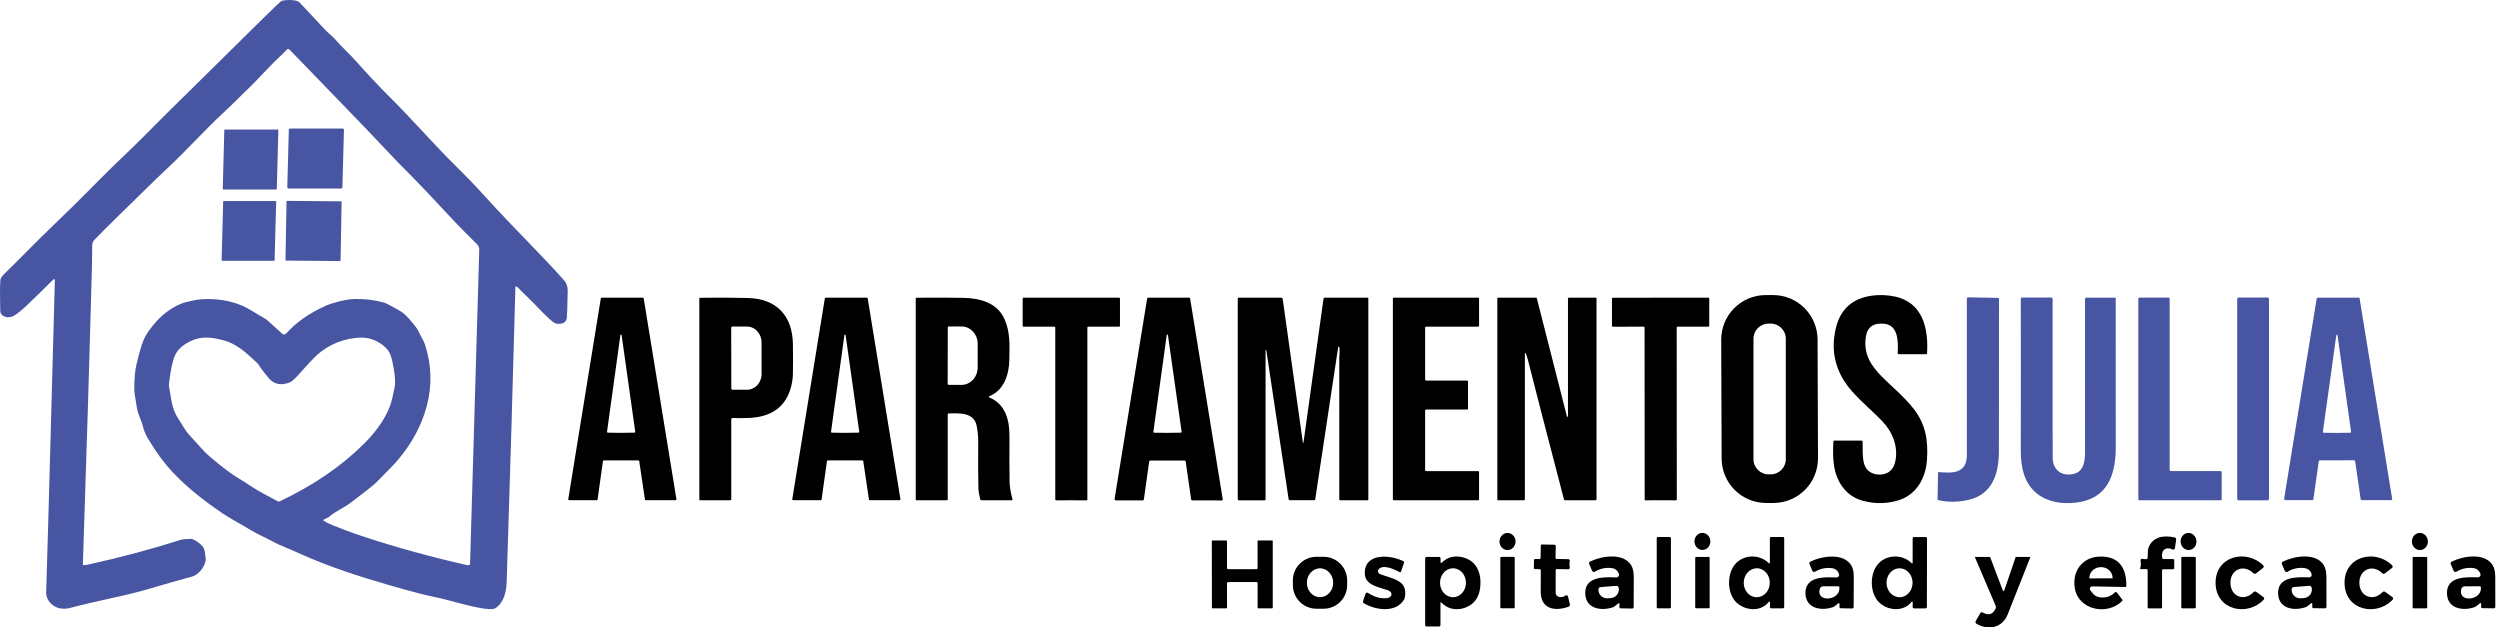
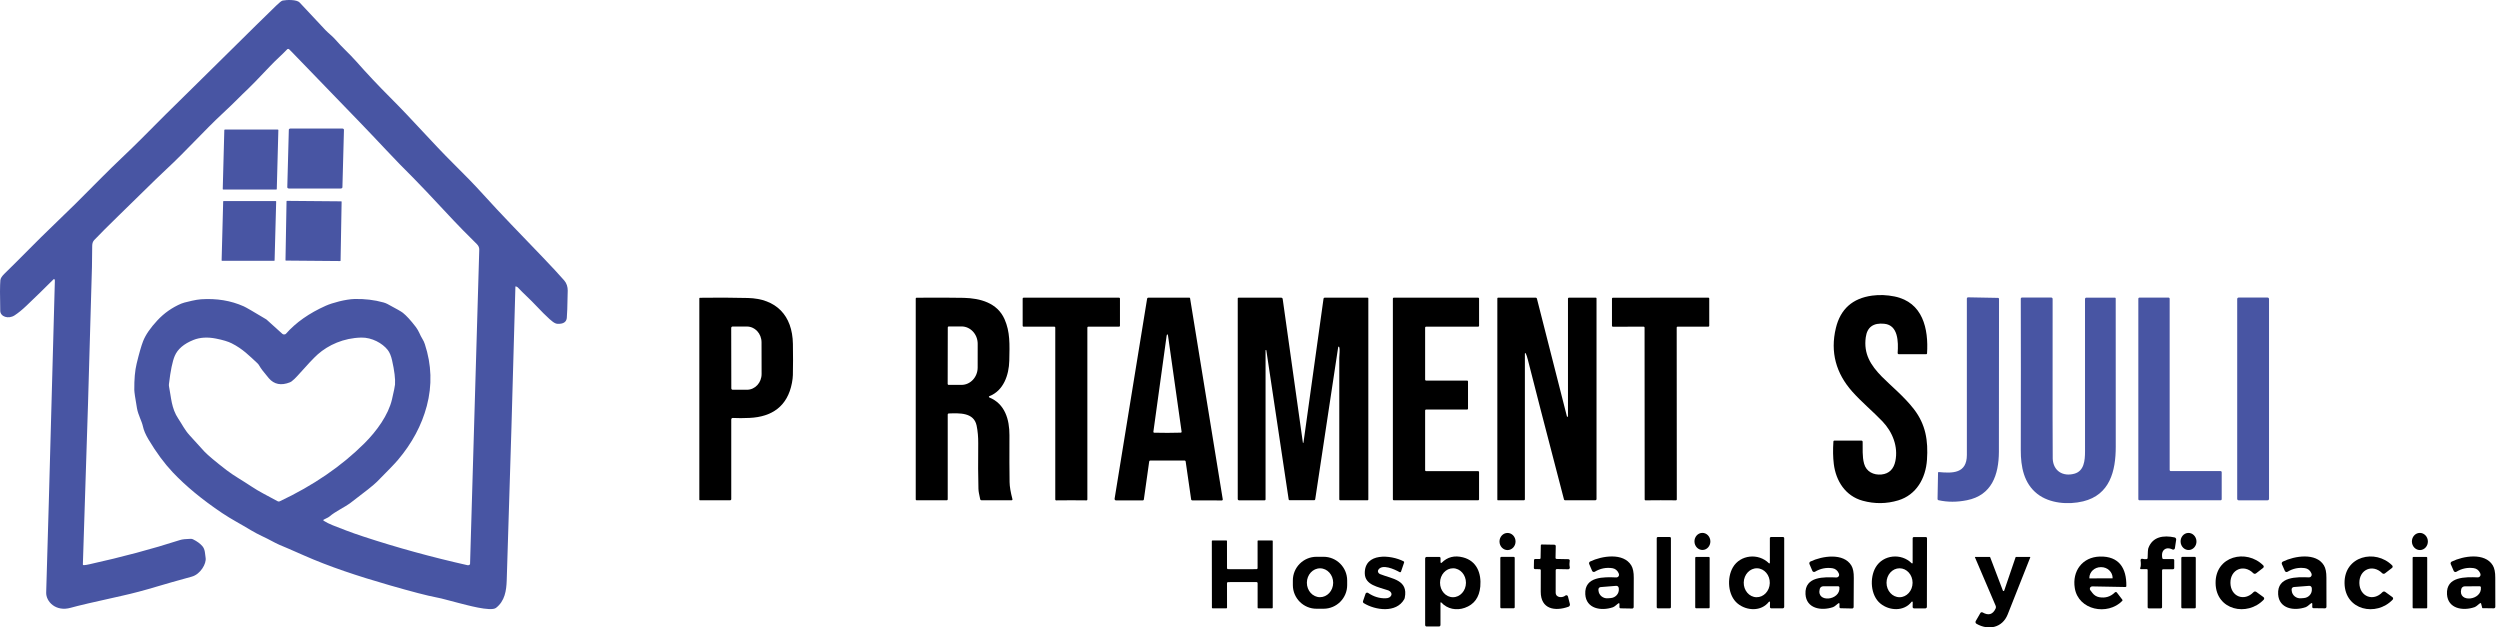
<svg xmlns="http://www.w3.org/2000/svg" width="259" height="65" viewBox="0 0 259 65" fill="none">
  <path d="M176.398 56.976C176.853 56.962 177.209 56.554 177.194 56.066C177.179 55.577 176.798 55.192 176.343 55.207C175.888 55.221 175.531 55.629 175.547 56.117C175.562 56.606 175.943 56.99 176.398 56.976Z" fill="black" />
  <path d="M226.78 56.98C227.233 56.956 227.579 56.54 227.553 56.052C227.527 55.564 227.138 55.188 226.684 55.212C226.231 55.237 225.884 55.653 225.911 56.141C225.937 56.629 226.326 57.005 226.78 56.98Z" fill="black" />
  <path d="M250.723 56.986C251.18 56.974 251.541 56.566 251.528 56.075C251.515 55.585 251.134 55.197 250.677 55.209C250.22 55.221 249.86 55.628 249.873 56.119C249.886 56.61 250.267 56.998 250.723 56.986Z" fill="black" />
  <path d="M156.183 56.988C156.642 56.986 157.013 56.588 157.011 56.098C157.009 55.608 156.636 55.212 156.177 55.214C155.717 55.215 155.347 55.614 155.348 56.104C155.35 56.594 155.724 56.989 156.183 56.988Z" fill="black" />
  <path d="M5.646 28.936C5.628 28.916 5.591 28.912 5.562 28.925C5.556 28.928 5.55 28.932 5.546 28.936C4.577 29.906 3.638 30.821 2.731 31.681C2.299 32.092 1.894 32.421 1.517 32.668C0.855 33.1 0.037 32.797 0.025 32.204C-0.012 30.606 -0.008 29.546 0.039 29.024C0.055 28.836 0.2 28.609 0.474 28.344C2.076 26.789 3.966 24.822 5.438 23.425C6.873 22.06 8.592 20.363 10.59 18.333C11.851 17.052 13.486 15.553 14.607 14.418C16.201 12.803 18.03 10.989 20.09 8.974C22.994 6.136 25.801 3.31 28.626 0.571C28.955 0.25 29.175 0.079 29.285 0.058C29.726 -0.03 30.751 -0.054 31.041 0.259C32.017 1.313 32.907 2.264 33.713 3.113C34.003 3.418 34.456 3.765 34.723 4.075C35.434 4.904 36.183 5.543 36.893 6.348C38.014 7.618 39.208 8.885 40.473 10.149C42.819 12.493 44.856 14.854 46.964 16.94C48.169 18.129 49.157 19.149 49.926 19.998C52.092 22.389 53.77 24.085 56.217 26.64C57.158 27.623 57.905 28.427 58.454 29.055C58.708 29.346 58.822 29.733 58.816 30.108C58.785 31.741 58.754 32.688 58.72 32.95C58.669 33.365 58.361 33.565 57.799 33.55C57.719 33.549 57.642 33.533 57.573 33.508C57.403 33.446 57.189 33.294 56.928 33.054C56.509 32.67 56.078 32.242 55.638 31.772C54.86 30.94 54.329 30.504 53.621 29.754C53.602 29.734 53.549 29.707 53.466 29.675C53.443 29.666 53.415 29.672 53.402 29.687C53.398 29.692 53.396 29.697 53.396 29.703C53.149 39.036 52.849 49.177 52.496 60.126C52.463 61.185 52.3 62.272 51.384 62.978C50.841 63.396 48.24 62.646 47.562 62.482C46.54 62.234 45.94 62.027 45.168 61.882C44.284 61.716 42.686 61.301 40.373 60.635C37.001 59.664 34.101 58.699 31.468 57.534C30.504 57.109 29.986 56.883 29.914 56.853C29.185 56.562 28.616 56.303 28.206 56.075C27.538 55.703 26.746 55.387 26.017 54.944C24.958 54.299 23.978 53.802 23.011 53.151C20.957 51.771 19.251 50.362 17.893 48.927C17.022 48.004 16.185 46.87 15.383 45.525C15.081 45.02 14.889 44.568 14.805 44.169C14.693 43.631 14.313 42.992 14.193 42.309C14.007 41.247 13.915 40.608 13.913 40.394C13.903 39.293 13.982 38.39 14.154 37.683C14.415 36.6 14.64 35.822 14.825 35.347C15.081 34.696 15.57 33.98 16.297 33.199C17.003 32.438 17.832 31.857 18.783 31.453C18.887 31.409 18.998 31.372 19.114 31.344C19.473 31.256 20.273 31.042 20.829 31.005C22.443 30.898 23.919 31.141 25.252 31.737C25.479 31.837 26.254 32.286 27.577 33.081C27.595 33.093 27.614 33.105 27.628 33.12L29.255 34.588C29.33 34.657 29.473 34.67 29.573 34.618C29.596 34.606 29.614 34.591 29.628 34.574C30.651 33.413 32.025 32.447 33.754 31.674C34.405 31.382 35.809 30.997 36.74 30.976C37.783 30.951 38.781 31.07 39.73 31.334C39.877 31.375 40.016 31.429 40.143 31.496C41.051 31.979 41.582 32.282 41.737 32.407C42.11 32.705 42.557 33.193 43.078 33.875C43.415 34.316 43.502 34.708 43.778 35.142C43.87 35.284 43.947 35.455 44.015 35.658C44.715 37.785 44.782 39.918 44.217 42.056C43.686 44.06 42.684 45.929 41.212 47.665C40.902 48.031 40.179 48.781 39.047 49.916C38.718 50.245 37.816 50.965 36.344 52.074C35.656 52.59 34.766 52.964 34.125 53.517C33.972 53.647 33.67 53.745 33.533 53.836C33.488 53.867 33.486 53.918 33.533 53.95C33.533 53.95 33.537 53.953 33.539 53.953C34.099 54.309 34.697 54.505 35.842 54.95C36.346 55.145 36.952 55.359 37.665 55.593C41.116 56.728 44.703 57.714 48.422 58.552C48.532 58.577 48.65 58.536 48.689 58.458C48.695 58.444 48.699 58.429 48.699 58.414C48.95 49.927 49.269 39.079 49.651 25.868C49.657 25.653 49.573 25.459 49.4 25.287C48.342 24.243 47.532 23.419 46.966 22.814C44.646 20.327 43.26 18.862 42.81 18.421C40.953 16.599 39.067 14.51 37.275 12.665C34.303 9.605 31.962 7.184 30.253 5.403C30.145 5.291 30.043 5.19 29.947 5.098C29.91 5.063 29.837 5.056 29.788 5.081C29.777 5.087 29.767 5.094 29.759 5.103C29.198 5.694 28.544 6.253 27.993 6.841C26.838 8.076 25.883 9.047 25.125 9.757C24.938 9.932 24.691 10.176 24.387 10.488C24.125 10.753 23.701 11.159 23.113 11.707C21.112 13.567 19.285 15.638 17.183 17.584C16.671 18.057 15.777 18.923 14.499 20.18C13.572 21.091 12.841 21.805 12.309 22.322C11.223 23.378 10.374 24.229 9.761 24.87C9.624 25.014 9.555 25.213 9.553 25.468C9.549 26.412 9.541 27.148 9.526 27.675C9.298 36.256 8.984 46.526 8.585 58.485C8.585 58.521 8.624 58.55 8.675 58.55C8.679 58.55 8.681 58.55 8.685 58.55C8.837 58.542 9.028 58.512 9.259 58.46C12.629 57.714 15.762 56.877 18.655 55.946C18.883 55.873 19.251 55.832 19.759 55.822C19.843 55.821 19.924 55.838 19.992 55.871C20.418 56.079 20.745 56.32 20.974 56.592C21.261 56.931 21.235 57.384 21.302 57.788C21.402 58.39 20.767 59.493 19.871 59.739C18.287 60.176 17.089 60.516 16.277 60.76C14.966 61.155 13.76 61.474 12.658 61.718C9.81 62.347 8.034 62.762 7.326 62.965C5.777 63.407 4.748 62.319 4.785 61.371C4.852 59.578 5.15 48.82 5.683 29.095C5.685 29.017 5.675 28.963 5.648 28.936H5.646ZM28.977 51.938C32.453 50.298 35.376 48.299 37.746 45.936C39.032 44.657 40.236 42.987 40.61 41.375C40.808 40.522 40.912 40.011 40.924 39.846C40.965 39.248 40.863 38.411 40.62 37.336C40.514 36.862 40.361 36.5 40.161 36.247C39.618 35.559 38.526 34.953 37.44 34.973C35.601 35.009 34.017 35.744 32.925 36.705C32.533 37.051 31.827 37.799 30.804 38.951C30.608 39.171 30.406 39.361 30.198 39.52C30.151 39.555 30.1 39.583 30.041 39.607C29.132 39.97 28.402 39.828 27.85 39.184C27.338 38.586 27.007 38.148 26.854 37.87C26.805 37.781 26.74 37.697 26.658 37.622C25.836 36.864 25.158 36.152 24.007 35.57C23.639 35.383 23.092 35.218 22.366 35.075C21.488 34.904 20.714 34.951 20.045 35.217C19.049 35.615 18.402 36.168 18.102 36.877C17.863 37.439 17.665 38.41 17.503 39.79C17.493 39.884 17.497 39.977 17.516 40.069C17.736 41.154 17.746 42.296 18.473 43.379C18.883 43.986 19.114 44.511 19.633 45.086C20.541 46.091 21.055 46.656 21.176 46.782C21.566 47.186 22.331 47.827 23.472 48.707C24.229 49.291 25.097 49.761 26.062 50.407C26.85 50.935 27.64 51.316 28.775 51.934C28.834 51.966 28.916 51.968 28.977 51.938Z" fill="#4855A3" />
  <path d="M30.108 13.314H35.448C35.55 13.314 35.634 13.372 35.634 13.443C35.634 13.443 35.634 13.444 35.634 13.445L35.474 19.406C35.472 19.475 35.389 19.532 35.289 19.532H29.949C29.847 19.532 29.763 19.474 29.763 19.403C29.763 19.403 29.763 19.402 29.763 19.4L29.922 13.44C29.924 13.37 30.008 13.314 30.108 13.314Z" fill="#4855A3" />
  <path d="M23.309 13.423H28.769C28.808 13.423 28.838 13.444 28.838 13.471C28.838 13.471 28.838 13.471 28.838 13.472L28.675 19.591C28.675 19.617 28.643 19.638 28.606 19.638H23.146C23.107 19.638 23.076 19.617 23.076 19.59C23.076 19.59 23.076 19.59 23.076 19.589L23.239 13.469C23.239 13.444 23.272 13.423 23.309 13.423Z" fill="#4855A3" />
  <path d="M29.685 20.847L29.577 26.96C29.577 26.98 29.6 26.997 29.63 26.997L35.23 27.045C35.26 27.045 35.283 27.029 35.284 27.008L35.392 20.895C35.392 20.875 35.368 20.858 35.339 20.858L29.738 20.81C29.709 20.81 29.685 20.826 29.685 20.847Z" fill="#4855A3" />
  <path d="M23.182 20.83H28.551C28.585 20.83 28.612 20.849 28.612 20.873C28.612 20.873 28.612 20.873 28.612 20.874L28.448 26.98C28.448 27.003 28.42 27.022 28.387 27.022H23.021C22.986 27.022 22.96 27.003 22.96 26.979C22.96 26.979 22.96 26.979 22.96 26.978L23.121 20.871C23.121 20.849 23.149 20.83 23.182 20.83Z" fill="#4855A3" />
-   <path d="M188.344 47.469C188.353 50.023 186.294 52.099 183.743 52.108H182.994C180.443 52.119 178.37 50.057 178.361 47.504L178.317 35.207C178.308 32.653 180.367 30.577 182.917 30.568H183.667C186.217 30.557 188.291 32.618 188.3 35.172L188.344 47.469ZM185.008 35.092C185.008 34.229 184.307 33.527 183.445 33.527H183.223C182.361 33.527 181.66 34.229 181.66 35.092V47.579C181.66 48.442 182.361 49.143 183.223 49.143H183.445C184.307 49.143 185.008 48.442 185.008 47.579V35.092Z" fill="black" />
  <path d="M196.597 36.567C196.677 35.398 196.653 33.695 195.229 33.544C194.081 33.422 193.437 33.886 193.293 34.941C193.059 36.656 193.794 37.833 194.956 39.017C195.829 39.907 197.277 41.086 198.28 42.388C199.507 43.982 199.768 45.646 199.635 47.633C199.506 49.559 198.527 51.272 196.661 51.837C195.447 52.203 194.219 52.216 192.977 51.877C191.185 51.387 190.197 49.826 189.981 48.063C189.897 47.377 189.884 46.601 189.941 45.732C189.945 45.683 189.985 45.645 190.032 45.645H192.844C192.911 45.645 192.968 45.699 192.97 45.767C192.993 46.468 192.908 47.266 193.121 48.041C193.352 48.877 194.114 49.234 194.914 49.158C195.731 49.08 196.197 48.571 196.36 47.768C196.67 46.267 196.068 44.748 195.014 43.647C194.047 42.634 192.87 41.667 191.885 40.559C190.223 38.684 189.593 36.494 190.196 33.986C190.667 32.023 191.918 30.903 193.952 30.626C194.709 30.524 195.484 30.553 196.277 30.715C199.213 31.316 199.806 34.065 199.642 36.618C199.638 36.662 199.602 36.696 199.558 36.696H196.717C196.652 36.696 196.597 36.644 196.597 36.576C196.597 36.573 196.597 36.571 196.597 36.567Z" fill="black" />
  <path d="M219.11 30.835C219.154 30.835 219.188 30.87 219.188 30.914C219.188 37.529 219.188 42.647 219.192 46.269C219.194 48.817 218.574 51.27 215.809 51.941C214.257 52.314 212.338 52.157 211.075 51.174C209.671 50.079 209.349 48.36 209.353 46.633C209.365 40.865 209.365 35.636 209.353 30.95C209.353 30.881 209.409 30.826 209.478 30.826H212.509C212.589 30.826 212.652 30.89 212.652 30.97C212.643 41.718 212.647 47.236 212.662 47.53C212.723 48.801 213.724 49.4 214.903 49.076C215.899 48.801 216.012 47.755 216.009 46.743C216.005 45.619 216.005 40.364 216.007 30.976C216.007 30.897 216.069 30.835 216.145 30.835H219.11Z" fill="#4855A3" />
  <path d="M75.64 51.828H72.51C72.477 51.828 72.451 51.8 72.451 51.768V30.914C72.451 30.879 72.481 30.85 72.515 30.85C74.136 30.823 75.791 30.83 77.481 30.872C80.392 30.941 82.098 32.659 82.145 35.633C82.165 36.835 82.165 37.911 82.142 38.86C82.136 39.092 82.103 39.363 82.045 39.674C81.583 42.093 79.977 43.186 77.663 43.295C77.017 43.326 76.435 43.328 75.92 43.3C75.837 43.295 75.764 43.361 75.758 43.444C75.758 43.448 75.758 43.45 75.758 43.453V51.709C75.758 51.775 75.706 51.828 75.64 51.828ZM75.753 33.975L75.764 40.237C75.764 40.315 75.829 40.379 75.908 40.379H77.39C78.227 40.377 78.904 39.643 78.902 38.74L78.895 35.46C78.893 34.558 78.214 33.828 77.379 33.828H75.897C75.817 33.828 75.753 33.893 75.753 33.974C75.753 33.974 75.753 33.974 75.753 33.975Z" fill="black" />
-   <path d="M82.08 51.719L85.451 30.919C85.458 30.874 85.496 30.841 85.541 30.841H89.805C89.851 30.841 89.889 30.874 89.896 30.919L93.285 51.717C93.293 51.768 93.258 51.815 93.209 51.822C93.203 51.822 93.2 51.822 93.194 51.822H90.116C90.071 51.822 90.031 51.79 90.024 51.744L89.433 47.775C89.425 47.73 89.385 47.697 89.34 47.697H85.761C85.716 47.697 85.676 47.732 85.671 47.777L85.118 51.744C85.112 51.79 85.072 51.824 85.027 51.824H82.171C82.12 51.824 82.078 51.782 82.078 51.731C82.078 51.726 82.078 51.722 82.078 51.717L82.08 51.719ZM87.557 44.843C88.026 44.843 88.487 44.834 88.939 44.821C88.985 44.821 89.021 44.783 89.019 44.737C89.019 44.736 89.019 44.734 89.019 44.732C89.016 44.703 88.548 41.392 87.617 34.797C87.603 34.695 87.577 34.644 87.541 34.644C87.508 34.644 87.484 34.695 87.47 34.797C86.556 41.394 86.098 44.706 86.094 44.736C86.091 44.781 86.124 44.821 86.169 44.825C86.171 44.825 86.173 44.825 86.174 44.825C86.627 44.838 87.088 44.843 87.557 44.843Z" fill="black" />
-   <path d="M58.872 51.719L62.243 30.919C62.251 30.874 62.289 30.841 62.334 30.841H66.598C66.644 30.841 66.682 30.874 66.689 30.919L70.078 51.717C70.085 51.768 70.051 51.815 70.002 51.822C69.996 51.822 69.993 51.822 69.987 51.822H66.909C66.864 51.822 66.824 51.79 66.816 51.744L66.225 47.775C66.218 47.73 66.178 47.697 66.132 47.697H62.554C62.509 47.697 62.469 47.732 62.463 47.777L61.91 51.744C61.905 51.79 61.865 51.824 61.819 51.824H58.963C58.912 51.824 58.871 51.782 58.871 51.731C58.871 51.726 58.871 51.722 58.871 51.717L58.872 51.719ZM64.35 44.843C64.819 44.843 65.279 44.834 65.732 44.821C65.778 44.821 65.814 44.783 65.812 44.737C65.812 44.736 65.812 44.734 65.812 44.732C65.809 44.703 65.341 41.392 64.41 34.797C64.395 34.695 64.37 34.644 64.333 34.644C64.301 34.644 64.277 34.695 64.262 34.797C63.349 41.394 62.891 44.706 62.887 44.736C62.883 44.781 62.916 44.821 62.962 44.825C62.964 44.825 62.965 44.825 62.967 44.825C63.42 44.838 63.88 44.843 64.35 44.843Z" fill="black" />
  <path d="M102.494 41.177C104.118 41.834 104.584 43.475 104.578 45.087C104.569 47.205 104.573 48.826 104.593 49.954C104.6 50.407 104.7 50.997 104.891 51.724C104.904 51.766 104.879 51.812 104.835 51.822C104.828 51.824 104.82 51.826 104.811 51.826H101.67C101.611 51.826 101.562 51.786 101.55 51.73L101.42 51.101C101.389 50.946 101.371 50.79 101.366 50.631C101.331 49.467 101.324 47.908 101.344 45.95C101.351 45.278 101.295 44.657 101.177 44.087C100.887 42.707 99.383 42.803 98.293 42.834C98.233 42.836 98.184 42.887 98.184 42.947V51.735C98.184 51.788 98.142 51.83 98.09 51.83H94.954C94.908 51.83 94.87 51.791 94.87 51.744V30.927C94.87 30.881 94.906 30.845 94.952 30.843C97.386 30.832 99.017 30.837 99.845 30.857C101.548 30.901 103.32 31.364 104.073 33.074C104.653 34.389 104.6 35.651 104.562 37.376C104.527 38.835 103.974 40.477 102.496 41.042C102.457 41.057 102.439 41.099 102.454 41.137C102.461 41.155 102.475 41.17 102.494 41.177ZM98.19 33.913L98.179 39.778C98.179 39.831 98.222 39.875 98.275 39.875H99.601C100.529 39.878 101.284 39.073 101.286 38.079L101.289 35.622C101.289 34.627 100.54 33.821 99.612 33.819H98.286C98.233 33.819 98.19 33.861 98.19 33.913Z" fill="black" />
  <path d="M110.987 30.841H115.938C115.988 30.841 116.028 30.879 116.028 30.928V33.757C116.028 33.806 115.988 33.844 115.938 33.844H112.735C112.69 33.844 112.651 33.883 112.651 33.928V51.753C112.651 51.8 112.613 51.839 112.568 51.839C112.184 51.831 111.656 51.828 110.989 51.828C110.321 51.828 109.795 51.831 109.412 51.839C109.366 51.839 109.328 51.802 109.326 51.755C109.326 51.755 109.326 51.755 109.326 51.753V33.928C109.326 33.883 109.286 33.844 109.241 33.844H106.037C105.988 33.844 105.948 33.806 105.948 33.757V30.928C105.948 30.879 105.988 30.841 106.037 30.841H110.989H110.987Z" fill="black" />
  <path d="M118.505 51.737C118.498 51.797 118.447 51.842 118.385 51.842H115.624C115.54 51.842 115.471 51.775 115.471 51.689C115.471 51.68 115.471 51.673 115.473 51.664L118.842 30.937C118.851 30.881 118.9 30.841 118.956 30.841H123.228C123.258 30.841 123.286 30.863 123.291 30.894L126.677 51.726C126.687 51.782 126.649 51.837 126.593 51.846C126.587 51.846 126.58 51.846 126.575 51.846L123.517 51.839C123.459 51.839 123.409 51.795 123.402 51.739L122.835 47.812C122.827 47.754 122.776 47.71 122.716 47.71L119.16 47.714C119.109 47.714 119.065 47.752 119.058 47.801L118.505 51.735V51.737ZM120.954 44.845C121.423 44.845 121.883 44.838 122.336 44.823C122.382 44.823 122.418 44.785 122.416 44.739C122.416 44.737 122.416 44.736 122.416 44.734C122.413 44.705 121.943 41.392 121.01 34.797C120.996 34.693 120.972 34.642 120.939 34.644C120.901 34.644 120.875 34.695 120.861 34.797C119.95 41.395 119.493 44.71 119.489 44.739C119.486 44.785 119.518 44.825 119.564 44.828C119.566 44.828 119.568 44.828 119.569 44.828C120.022 44.841 120.484 44.847 120.954 44.845Z" fill="black" />
  <path d="M131.192 36.296C131.192 36.274 131.172 36.258 131.15 36.259C131.128 36.259 131.112 36.279 131.112 36.301V51.744C131.112 51.793 131.073 51.831 131.024 51.831H128.359C128.288 51.831 128.23 51.773 128.23 51.702V30.914C128.23 30.874 128.263 30.841 128.303 30.841H132.734C132.813 30.841 132.876 30.897 132.887 30.974L134.979 45.863C134.983 45.88 134.999 45.89 135.017 45.885C135.028 45.881 135.037 45.874 135.039 45.863L137.118 30.938C137.126 30.881 137.175 30.839 137.231 30.839H141.691C141.728 30.839 141.759 30.87 141.759 30.907V51.757C141.759 51.797 141.726 51.828 141.686 51.828H138.836C138.788 51.828 138.75 51.79 138.75 51.742C138.745 42.663 138.745 37.773 138.75 37.072C138.752 36.726 138.837 36.241 138.743 35.953C138.735 35.924 138.706 35.906 138.677 35.913C138.655 35.919 138.637 35.939 138.635 35.962L136.256 51.733C136.249 51.786 136.203 51.824 136.151 51.824H133.604C133.555 51.824 133.513 51.788 133.506 51.74L131.192 36.296Z" fill="black" />
  <path d="M153.141 51.828H144.391C144.342 51.828 144.302 51.788 144.302 51.739V30.928C144.302 30.879 144.342 30.839 144.391 30.839H153.143C153.192 30.839 153.232 30.879 153.232 30.928V33.755C153.232 33.804 153.192 33.844 153.143 33.844H147.733C147.683 33.844 147.643 33.884 147.643 33.934V39.337C147.643 39.386 147.683 39.427 147.733 39.427H151.997C152.046 39.427 152.086 39.467 152.086 39.516V42.341C152.086 42.39 152.046 42.43 151.997 42.43H147.733C147.683 42.43 147.643 42.47 147.643 42.519V48.721C147.643 48.77 147.683 48.81 147.733 48.81H153.141C153.19 48.81 153.23 48.85 153.23 48.899V51.739C153.23 51.788 153.19 51.828 153.141 51.828Z" fill="black" />
  <path d="M162.333 43.142C162.34 43.171 162.369 43.189 162.398 43.182C162.424 43.175 162.44 43.153 162.442 43.127V30.945C162.442 30.887 162.489 30.839 162.545 30.839H165.334C165.37 30.839 165.4 30.868 165.4 30.905V51.699C165.4 51.77 165.343 51.826 165.272 51.826H162.132C162.083 51.826 162.04 51.793 162.029 51.746C160.033 44.096 158.785 39.268 158.285 37.263C158.212 36.973 158.14 36.757 158.069 36.613C158.06 36.589 158.03 36.576 158.007 36.587C157.987 36.594 157.976 36.614 157.978 36.635V51.728C157.978 51.782 157.934 51.826 157.879 51.826H155.176C155.147 51.826 155.124 51.802 155.124 51.773V30.914C155.124 30.872 155.156 30.839 155.198 30.839H159.109C159.162 30.839 159.207 30.875 159.222 30.927L162.333 43.142Z" fill="black" />
  <path d="M172.052 51.824C171.385 51.824 170.857 51.828 170.473 51.835C170.428 51.835 170.389 51.799 170.388 51.751C170.388 51.751 170.388 51.751 170.388 51.749L170.377 33.928C170.377 33.883 170.339 33.844 170.293 33.844L167.09 33.848C167.041 33.848 167 33.81 167 33.761V30.932C167 30.883 167.039 30.845 167.088 30.845C167.088 30.845 167.088 30.845 167.09 30.845C169.425 30.845 171.075 30.843 172.039 30.841C173.005 30.841 174.655 30.841 176.989 30.837C177.038 30.837 177.076 30.874 177.078 30.923C177.078 30.923 177.078 30.925 177.078 30.927V33.753C177.08 33.802 177.04 33.841 176.991 33.841H173.789C173.744 33.842 173.706 33.881 173.706 33.926L173.717 51.748C173.717 51.795 173.678 51.833 173.633 51.833C173.249 51.826 172.723 51.822 172.056 51.824H172.052Z" fill="black" />
  <path d="M200.781 48.968C200.781 48.932 200.812 48.903 200.848 48.905C200.848 48.905 200.85 48.905 200.852 48.905C202.284 49.041 203.768 49.069 203.768 47.129C203.77 42.397 203.77 36.999 203.766 30.934C203.766 30.861 203.824 30.803 203.897 30.803C203.897 30.803 203.897 30.803 203.899 30.803L207.006 30.861C207.057 30.861 207.099 30.905 207.099 30.956C207.095 40.66 207.091 45.945 207.086 46.814C207.071 49.187 206.351 51.311 203.773 51.824C202.747 52.03 201.769 52.03 200.836 51.824C200.774 51.81 200.728 51.755 200.73 51.691L200.781 48.968Z" fill="#4855A3" />
  <path d="M230.168 48.921V51.713C230.168 51.777 230.116 51.83 230.052 51.83H221.648C221.584 51.83 221.531 51.777 221.531 51.713V30.948C221.531 30.885 221.584 30.832 221.648 30.832H224.66C224.724 30.832 224.777 30.885 224.777 30.948V48.688C224.777 48.752 224.829 48.804 224.893 48.804H230.052C230.116 48.804 230.168 48.857 230.168 48.921Z" fill="#4855A3" />
  <path d="M234.923 30.828H231.922C231.84 30.828 231.774 30.894 231.774 30.976V51.684C231.774 51.765 231.84 51.831 231.922 51.831H234.923C235.005 51.831 235.071 51.765 235.071 51.684V30.976C235.071 30.894 235.005 30.828 234.923 30.828Z" fill="#4855A3" />
-   <path d="M239.671 51.711C239.664 51.771 239.611 51.815 239.551 51.815H236.792C236.708 51.815 236.639 51.748 236.639 51.662C236.639 51.653 236.639 51.646 236.641 51.637L240.006 30.934C240.015 30.877 240.064 30.837 240.121 30.837H244.386C244.417 30.837 244.445 30.859 244.45 30.89L247.832 51.699C247.841 51.755 247.803 51.808 247.746 51.817C247.741 51.817 247.735 51.817 247.73 51.817L244.677 51.811C244.619 51.811 244.57 51.768 244.563 51.711L243.995 47.788C243.988 47.73 243.937 47.686 243.877 47.686L240.326 47.69C240.275 47.69 240.232 47.728 240.224 47.777L239.671 51.709V51.711ZM242.111 44.85C242.578 44.85 243.038 44.843 243.491 44.83C243.537 44.83 243.573 44.792 243.571 44.747C243.571 44.745 243.571 44.743 243.571 44.741C243.568 44.712 243.104 41.404 242.178 34.819C242.164 34.717 242.14 34.666 242.107 34.666C242.069 34.666 242.043 34.717 242.031 34.819C241.114 41.406 240.654 44.714 240.65 44.743C240.646 44.788 240.679 44.829 240.725 44.832C240.726 44.832 240.728 44.832 240.73 44.832C241.181 44.845 241.641 44.852 242.111 44.85Z" fill="#4855A3" />
  <path d="M222.419 58.964H221.795C221.751 58.964 221.715 58.927 221.717 58.882C221.717 58.871 221.72 58.858 221.724 58.849C221.799 58.689 221.811 58.425 221.764 58.055C221.753 57.971 221.813 57.896 221.895 57.887C221.917 57.886 221.939 57.887 221.961 57.893C222.052 57.924 222.192 57.933 222.381 57.924C222.443 57.92 222.492 57.871 222.494 57.809C222.503 57.246 222.528 56.909 222.566 56.798C222.996 55.587 224.154 55.432 225.282 55.675C225.393 55.698 225.468 55.806 225.451 55.92L225.319 56.795C225.304 56.889 225.215 56.955 225.119 56.94C225.1 56.937 225.084 56.931 225.068 56.924C224.877 56.827 224.589 56.758 224.391 56.84C224.051 56.98 223.923 57.303 224.011 57.809C224.022 57.871 224.074 57.916 224.136 57.916H225.129C225.197 57.916 225.251 57.971 225.251 58.038V58.845C225.251 58.916 225.195 58.973 225.124 58.973H224.109C224.043 58.973 223.989 59.028 223.989 59.093V62.907C223.989 62.972 223.934 63.027 223.869 63.027H222.615C222.55 63.027 222.497 62.974 222.497 62.909V59.042C222.497 58.998 222.463 58.964 222.419 58.964Z" fill="black" />
  <path d="M172.992 55.636H171.752C171.689 55.636 171.637 55.688 171.637 55.751V62.905C171.637 62.968 171.689 63.02 171.752 63.02H172.992C173.056 63.02 173.107 62.968 173.107 62.905V55.751C173.107 55.688 173.056 55.636 172.992 55.636Z" fill="black" />
  <path d="M183.374 62.39C183.374 62.353 183.348 62.322 183.312 62.32C183.29 62.32 183.268 62.33 183.256 62.348C182.464 63.373 180.951 63.289 180.025 62.533C178.988 61.69 178.893 59.864 179.527 58.778C180.292 57.463 182.182 57.274 183.261 58.354C183.283 58.375 183.319 58.375 183.341 58.354C183.352 58.343 183.358 58.328 183.358 58.313V55.758C183.358 55.691 183.412 55.636 183.479 55.636H184.726C184.791 55.636 184.844 55.689 184.844 55.755V62.865C184.844 62.954 184.773 63.025 184.684 63.025H183.507C183.428 63.025 183.365 62.963 183.365 62.885C183.365 62.885 183.365 62.883 183.365 62.881L183.374 62.39ZM182.037 58.874C181.291 58.856 180.671 59.512 180.651 60.341C180.631 61.167 181.218 61.854 181.964 61.872C182.71 61.891 183.33 61.235 183.35 60.406C183.37 59.579 182.783 58.893 182.037 58.874Z" fill="black" />
  <path d="M198.158 62.39C198.158 62.353 198.132 62.322 198.096 62.32C198.074 62.32 198.052 62.33 198.04 62.348C197.248 63.371 195.735 63.286 194.811 62.528C193.776 61.683 193.685 59.858 194.318 58.774C195.085 57.461 196.975 57.273 198.052 58.355C198.074 58.377 198.111 58.377 198.132 58.355C198.143 58.344 198.149 58.33 198.149 58.315L198.152 55.762C198.152 55.694 198.207 55.64 198.274 55.64H199.52C199.586 55.642 199.639 55.694 199.639 55.76L199.626 62.867C199.626 62.956 199.555 63.027 199.466 63.027H198.291C198.212 63.025 198.149 62.963 198.149 62.885C198.149 62.885 198.149 62.883 198.149 62.881L198.158 62.39ZM196.794 58.874C196.048 58.874 195.444 59.545 195.444 60.373C195.444 61.202 196.048 61.872 196.794 61.872C197.539 61.872 198.143 61.202 198.143 60.373C198.143 59.545 197.539 58.874 196.794 58.874Z" fill="black" />
  <path d="M128.703 58.971C129.593 58.971 130.089 58.967 130.189 58.964C130.244 58.962 130.286 58.918 130.286 58.864V56.048C130.286 56.015 130.311 55.989 130.344 55.989H131.792C131.826 55.989 131.856 56.019 131.856 56.053V62.952C131.856 62.989 131.825 63.02 131.788 63.02H130.355C130.318 63.02 130.289 62.989 130.289 62.952V60.417C130.289 60.355 130.238 60.304 130.177 60.304C129.656 60.304 129.165 60.302 128.703 60.302C128.241 60.302 127.75 60.302 127.23 60.306C127.168 60.306 127.117 60.357 127.117 60.419L127.121 62.954C127.121 62.991 127.091 63.022 127.055 63.022H125.622C125.585 63.023 125.554 62.992 125.554 62.956L125.545 56.057C125.545 56.022 125.574 55.993 125.609 55.993H127.057C127.09 55.993 127.115 56.017 127.115 56.05L127.119 58.865C127.119 58.92 127.162 58.964 127.217 58.965C127.317 58.969 127.814 58.971 128.703 58.971Z" fill="black" />
  <path d="M159.515 58.969L159.026 58.96C158.96 58.96 158.905 58.904 158.907 58.836L158.922 58.038C158.922 57.966 158.982 57.907 159.055 57.909C159.055 57.909 159.055 57.909 159.056 57.909L159.504 57.916C159.558 57.916 159.602 57.875 159.604 57.82L159.629 56.492C159.629 56.445 159.669 56.407 159.717 56.408L161.034 56.432C161.114 56.434 161.179 56.499 161.177 56.58L161.154 57.807C161.154 57.862 161.196 57.906 161.25 57.907L162.482 57.931C162.562 57.931 162.625 57.997 162.624 58.077C162.624 58.084 162.624 58.093 162.622 58.1C162.584 58.321 162.585 58.545 162.631 58.774C162.649 58.865 162.589 58.955 162.498 58.973C162.485 58.975 162.475 58.977 162.462 58.977L161.29 58.955C161.225 58.955 161.172 59.007 161.17 59.073C161.167 59.851 161.165 60.619 161.167 61.381C161.167 61.965 161.892 61.943 162.163 61.708C162.233 61.647 162.34 61.652 162.402 61.723C162.42 61.743 162.433 61.769 162.44 61.794L162.64 62.581C162.669 62.697 162.605 62.818 162.493 62.858C161.108 63.355 159.617 63.125 159.62 61.302C159.624 59.956 159.626 59.217 159.626 59.082C159.626 59.02 159.577 58.971 159.515 58.969Z" fill="black" />
  <path d="M139.568 60.603C139.574 61.958 138.481 63.06 137.127 63.065H136.4C135.046 63.073 133.946 61.978 133.94 60.623V60.146C133.933 58.791 135.026 57.689 136.38 57.683H137.107C138.461 57.676 139.561 58.771 139.567 60.126V60.603H139.568ZM136.765 58.878C136.012 58.873 135.397 59.537 135.392 60.364C135.386 61.189 135.992 61.863 136.743 61.869C137.497 61.874 138.111 61.209 138.117 60.383C138.122 59.557 137.517 58.884 136.765 58.878Z" fill="black" />
  <path d="M145.148 59.213C145.128 59.27 145.066 59.299 145.011 59.279C145.006 59.277 145 59.275 144.995 59.272C144.489 58.984 143.17 58.375 142.783 59.051C142.705 59.188 142.774 59.37 142.938 59.459C142.952 59.466 142.967 59.474 142.981 59.479C144.22 59.978 145.915 60.062 145.532 61.932C145.519 61.991 145.499 62.047 145.468 62.098C144.644 63.532 142.49 63.226 141.289 62.488C141.215 62.444 141.182 62.353 141.211 62.271L141.468 61.517C141.5 61.424 141.601 61.375 141.693 61.406C141.708 61.411 141.721 61.417 141.733 61.426C142.306 61.814 142.91 62 143.545 61.983C143.854 61.976 144.051 61.872 144.136 61.674C144.215 61.493 144.087 61.27 143.853 61.175C143.842 61.171 143.831 61.166 143.82 61.162C142.785 60.805 141.408 60.623 141.391 59.395C141.364 57.232 144.078 57.467 145.415 58.153C145.461 58.175 145.482 58.23 145.466 58.279L145.148 59.213Z" fill="black" />
  <path d="M149.357 58.303C149.952 57.703 150.687 57.516 151.565 57.742C152.997 58.109 153.483 59.394 153.359 60.765C153.255 61.896 152.719 62.632 151.747 62.972C150.883 63.277 149.946 63.098 149.317 62.415C149.301 62.395 149.27 62.393 149.25 62.411C149.239 62.42 149.233 62.433 149.233 62.448V64.748C149.233 64.834 149.162 64.905 149.077 64.905H147.794C147.713 64.905 147.645 64.837 147.645 64.755V57.856C147.645 57.767 147.716 57.696 147.804 57.696H149.115C149.184 57.696 149.239 57.751 149.239 57.82V58.255C149.239 58.294 149.272 58.324 149.31 58.323C149.328 58.323 149.344 58.315 149.357 58.303ZM150.538 58.874C149.795 58.871 149.191 59.539 149.188 60.366C149.184 61.195 149.781 61.869 150.523 61.872C151.265 61.876 151.869 61.208 151.873 60.381C151.876 59.552 151.28 58.878 150.538 58.874Z" fill="black" />
  <path d="M167.679 62.499C167.526 62.592 167.29 62.849 167.095 62.914C165.864 63.333 164.321 63.056 164.235 61.568C164.128 59.689 166.202 59.771 167.444 59.823C167.597 59.831 167.726 59.711 167.732 59.559C167.732 59.517 167.726 59.475 167.71 59.437L167.675 59.355C167.561 59.091 167.319 58.904 167.033 58.862C166.391 58.769 165.787 58.891 165.225 59.228C165.13 59.284 165.009 59.253 164.954 59.159C164.95 59.151 164.945 59.142 164.941 59.135L164.641 58.435C164.599 58.335 164.643 58.217 164.743 58.17C165.956 57.585 168.188 57.23 169.001 58.578C169.178 58.869 169.263 59.299 169.258 59.867C169.249 60.678 169.247 61.685 169.249 62.889C169.249 62.974 169.182 63.044 169.096 63.045C169.094 63.045 169.092 63.045 169.091 63.045L167.895 63.023C167.825 63.022 167.77 62.963 167.772 62.894L167.777 62.555C167.777 62.519 167.748 62.49 167.714 62.49C167.701 62.49 167.69 62.493 167.679 62.499ZM167.437 60.692L165.824 60.823C165.687 60.834 165.585 60.953 165.596 61.089L165.603 61.188C165.642 61.666 166.075 62.023 166.569 61.983L166.882 61.958C167.377 61.918 167.748 61.497 167.71 61.018L167.701 60.92C167.69 60.783 167.572 60.681 167.435 60.692H167.437Z" fill="black" />
  <path d="M190.572 62.548C190.572 62.513 190.547 62.483 190.512 62.481C190.499 62.481 190.485 62.484 190.474 62.492C190.323 62.584 190.086 62.84 189.892 62.903C188.666 63.317 187.13 63.038 187.049 61.555C186.947 59.685 189.011 59.772 190.248 59.827C190.399 59.834 190.528 59.716 190.536 59.565C190.538 59.523 190.53 59.481 190.514 59.443L190.479 59.363C190.367 59.099 190.125 58.911 189.841 58.869C189.202 58.774 188.602 58.895 188.04 59.228C187.947 59.284 187.825 59.252 187.771 59.159C187.767 59.151 187.762 59.144 187.758 59.135L187.461 58.439C187.418 58.339 187.462 58.221 187.563 58.173C188.773 57.594 190.996 57.248 191.802 58.59C191.978 58.882 192.062 59.31 192.053 59.876C192.044 60.683 192.038 61.685 192.037 62.883C192.037 62.969 191.969 63.038 191.884 63.04C191.882 63.04 191.88 63.04 191.878 63.04L190.689 63.014C190.619 63.011 190.565 62.954 190.567 62.885L190.572 62.548ZM190.439 60.739H188.882C188.715 60.739 188.569 60.852 188.526 61.014C188.136 62.495 190.694 62.22 190.563 60.852C190.556 60.789 190.503 60.739 190.439 60.739Z" fill="black" />
  <path d="M219.867 62.253C218.348 63.805 215.317 63.222 214.948 60.927C214.661 59.148 215.747 57.711 217.537 57.66C219.534 57.601 220.32 58.869 220.289 60.721C220.289 60.774 220.245 60.816 220.192 60.814L216.758 60.75C216.622 60.75 216.509 60.858 216.507 60.993C216.507 61.049 216.523 61.102 216.558 61.148L216.787 61.446C216.956 61.668 217.202 61.818 217.477 61.869C218.111 61.983 218.655 61.818 219.105 61.371C219.157 61.321 219.241 61.321 219.294 61.371C219.297 61.375 219.301 61.381 219.305 61.384L219.874 62.126C219.903 62.164 219.9 62.218 219.867 62.251V62.253ZM216.478 59.92L218.846 59.916C218.859 59.916 218.868 59.907 218.868 59.894V59.88C218.868 59.259 218.335 58.754 217.68 58.756C217.68 58.756 217.68 58.756 217.678 58.756H217.638C216.984 58.758 216.454 59.262 216.456 59.883V59.898C216.456 59.911 216.465 59.92 216.478 59.92Z" fill="black" />
  <path d="M229.535 60.417C229.497 57.598 232.733 56.835 234.472 58.574C234.541 58.641 234.541 58.752 234.472 58.822C234.467 58.827 234.461 58.833 234.454 58.838L233.725 59.403C233.637 59.468 233.517 59.459 233.441 59.383C232.459 58.399 231.054 58.986 231.072 60.395C231.092 61.809 232.511 62.355 233.468 61.344C233.543 61.266 233.663 61.255 233.75 61.319L234.496 61.861C234.574 61.92 234.592 62.029 234.536 62.107C234.53 62.115 234.527 62.12 234.52 62.126C232.83 63.91 229.573 63.236 229.535 60.417Z" fill="black" />
  <path d="M239.553 62.541C239.553 62.504 239.524 62.475 239.489 62.475C239.477 62.475 239.466 62.479 239.455 62.484C239.302 62.577 239.067 62.834 238.875 62.901C237.647 63.324 236.108 63.056 236.015 61.572C235.899 59.698 237.969 59.771 239.207 59.816C239.36 59.822 239.488 59.701 239.493 59.548C239.493 59.508 239.488 59.466 239.471 59.43L239.435 59.348C239.32 59.084 239.076 58.9 238.793 58.86C238.151 58.769 237.55 58.893 236.992 59.233C236.899 59.29 236.777 59.261 236.721 59.168C236.715 59.16 236.712 59.151 236.708 59.142L236.404 58.447C236.361 58.346 236.404 58.23 236.504 58.181C237.712 57.59 239.937 57.226 240.754 58.567C240.932 58.856 241.019 59.284 241.016 59.851C241.012 60.659 241.014 61.665 241.021 62.865C241.021 62.951 240.954 63.02 240.868 63.022C240.868 63.022 240.866 63.022 240.865 63.022L239.673 63.007C239.602 63.007 239.546 62.949 239.548 62.88L239.553 62.543V62.541ZM239.229 60.692L237.641 60.816C237.505 60.827 237.401 60.947 237.412 61.084L237.421 61.193C237.459 61.668 237.885 62.022 238.374 61.983L238.689 61.958C239.178 61.92 239.544 61.503 239.506 61.027L239.499 60.92C239.488 60.783 239.366 60.681 239.229 60.692Z" fill="black" />
  <path d="M244.43 60.399C244.45 61.81 245.871 62.357 246.826 61.346C246.898 61.268 247.02 61.257 247.108 61.319L247.853 61.861C247.932 61.92 247.95 62.029 247.894 62.107C247.888 62.115 247.884 62.12 247.877 62.126C246.189 63.91 242.935 63.24 242.895 60.421C242.855 57.601 246.089 56.838 247.828 58.576C247.897 58.643 247.897 58.754 247.828 58.824C247.823 58.829 247.817 58.834 247.81 58.84L247.08 59.403C246.995 59.468 246.875 59.459 246.798 59.384C245.814 58.401 244.41 58.987 244.43 60.399Z" fill="black" />
-   <path d="M257.045 62.539C257.045 62.502 257.014 62.473 256.98 62.475C256.969 62.475 256.956 62.479 256.947 62.484C256.796 62.577 256.562 62.834 256.367 62.901C255.141 63.324 253.6 63.054 253.509 61.572C253.393 59.698 255.461 59.769 256.702 59.816C256.854 59.82 256.982 59.7 256.985 59.547C256.985 59.507 256.978 59.466 256.964 59.43L256.929 59.348C256.814 59.084 256.571 58.9 256.287 58.86C255.645 58.769 255.044 58.893 254.486 59.233C254.393 59.29 254.271 59.259 254.215 59.166C254.209 59.159 254.206 59.15 254.202 59.14L253.898 58.445C253.855 58.344 253.898 58.226 254 58.179C255.206 57.59 257.431 57.226 258.248 58.567C258.426 58.856 258.513 59.286 258.51 59.852C258.504 60.659 258.506 61.665 258.515 62.865C258.515 62.951 258.448 63.02 258.362 63.022C258.361 63.022 258.359 63.022 258.357 63.022L257.165 63.005C257.096 63.003 257.04 62.947 257.042 62.878L257.045 62.539ZM256.896 60.736L255.343 60.745C255.177 60.745 255.032 60.858 254.988 61.02C254.608 62.501 257.158 62.211 257.02 60.847C257.013 60.783 256.96 60.736 256.896 60.736Z" fill="black" />
+   <path d="M257.045 62.539C257.045 62.502 257.014 62.473 256.98 62.475C256.969 62.475 256.956 62.479 256.947 62.484C256.796 62.577 256.562 62.834 256.367 62.901C255.141 63.324 253.6 63.054 253.509 61.572C253.393 59.698 255.461 59.769 256.702 59.816C256.854 59.82 256.982 59.7 256.985 59.547C256.985 59.507 256.978 59.466 256.964 59.43L256.929 59.348C256.814 59.084 256.571 58.9 256.287 58.86C255.645 58.769 255.044 58.893 254.486 59.233C254.393 59.29 254.271 59.259 254.215 59.166C254.209 59.159 254.206 59.15 254.202 59.14L253.898 58.445C253.855 58.344 253.898 58.226 254 58.179C255.206 57.59 257.431 57.226 258.248 58.567C258.426 58.856 258.513 59.286 258.51 59.852C258.504 60.659 258.506 61.665 258.515 62.865C258.515 62.951 258.448 63.02 258.362 63.022C258.361 63.022 258.359 63.022 258.357 63.022L257.165 63.005L257.045 62.539ZM256.896 60.736L255.343 60.745C255.177 60.745 255.032 60.858 254.988 61.02C254.608 62.501 257.158 62.211 257.02 60.847C257.013 60.783 256.96 60.736 256.896 60.736Z" fill="black" />
  <path d="M156.828 57.694H155.529C155.476 57.694 155.433 57.737 155.433 57.791V62.92C155.433 62.973 155.476 63.016 155.529 63.016H156.828C156.881 63.016 156.925 62.973 156.925 62.92V57.791C156.925 57.737 156.881 57.694 156.828 57.694Z" fill="black" />
  <path d="M177.031 57.696H175.714C175.665 57.696 175.625 57.736 175.625 57.785V62.929C175.625 62.978 175.665 63.018 175.714 63.018H177.031C177.08 63.018 177.12 62.978 177.12 62.929V57.785C177.12 57.736 177.08 57.696 177.031 57.696Z" fill="black" />
  <path d="M207.497 61.186C207.512 61.224 207.555 61.244 207.593 61.229C207.613 61.222 207.63 61.206 207.637 61.184L208.814 57.733C208.821 57.712 208.84 57.7 208.86 57.7H210.309C210.326 57.7 210.338 57.712 210.338 57.729C210.338 57.733 210.338 57.736 210.337 57.74C209.6 59.608 208.821 61.579 207.997 63.654C207.442 65.049 206 65.336 204.765 64.624C204.665 64.568 204.63 64.44 204.688 64.34L205.165 63.513C205.212 63.431 205.318 63.402 205.4 63.45C206.011 63.797 206.458 63.664 206.744 63.049C206.788 62.954 206.788 62.847 206.748 62.752L204.601 57.729C204.596 57.72 204.601 57.707 204.612 57.702C204.616 57.702 204.617 57.7 204.621 57.7H206.135C206.156 57.7 206.176 57.714 206.184 57.734L207.497 61.186Z" fill="black" />
  <path d="M227.38 57.694H226.088C226.031 57.694 225.984 57.741 225.984 57.798V62.916C225.984 62.973 226.031 63.02 226.088 63.02H227.38C227.437 63.02 227.483 62.973 227.483 62.916V57.798C227.483 57.741 227.437 57.694 227.38 57.694Z" fill="black" />
  <path d="M251.379 57.698H250.029C249.985 57.698 249.949 57.734 249.949 57.778V62.943C249.949 62.987 249.985 63.023 250.029 63.023H251.379C251.423 63.023 251.459 62.987 251.459 62.943V57.778C251.459 57.734 251.423 57.698 251.379 57.698Z" fill="black" />
</svg>